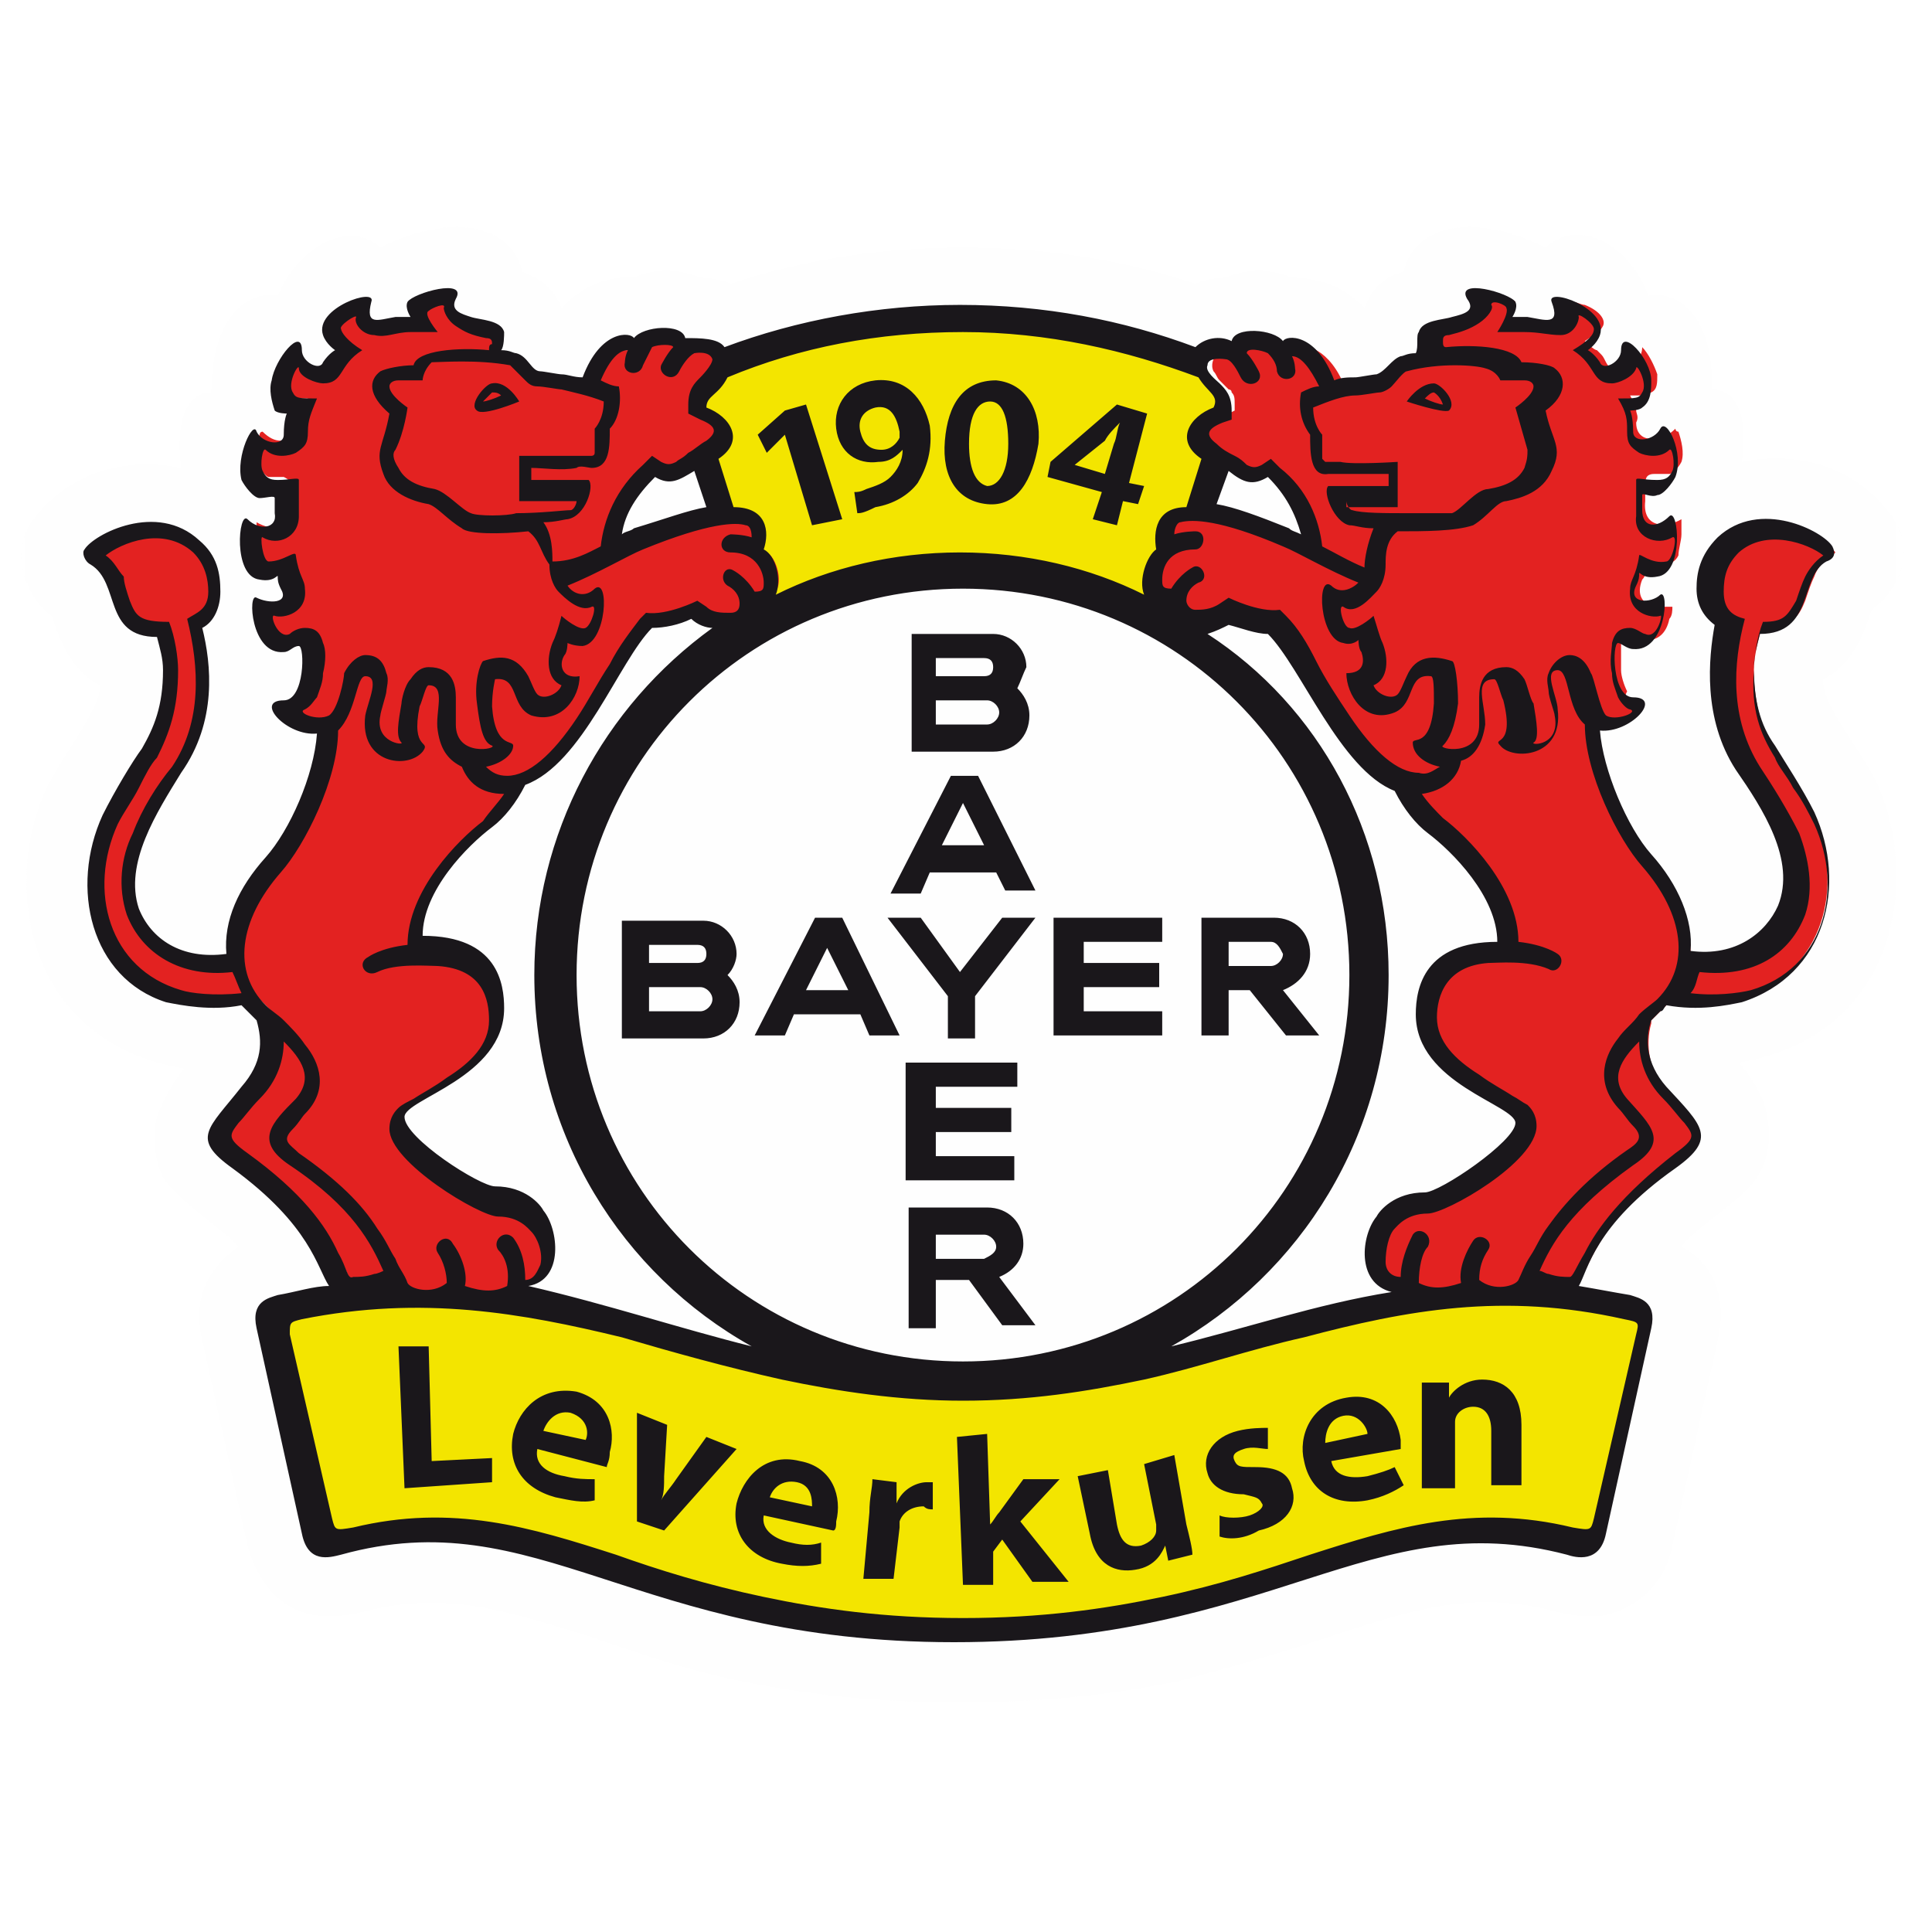
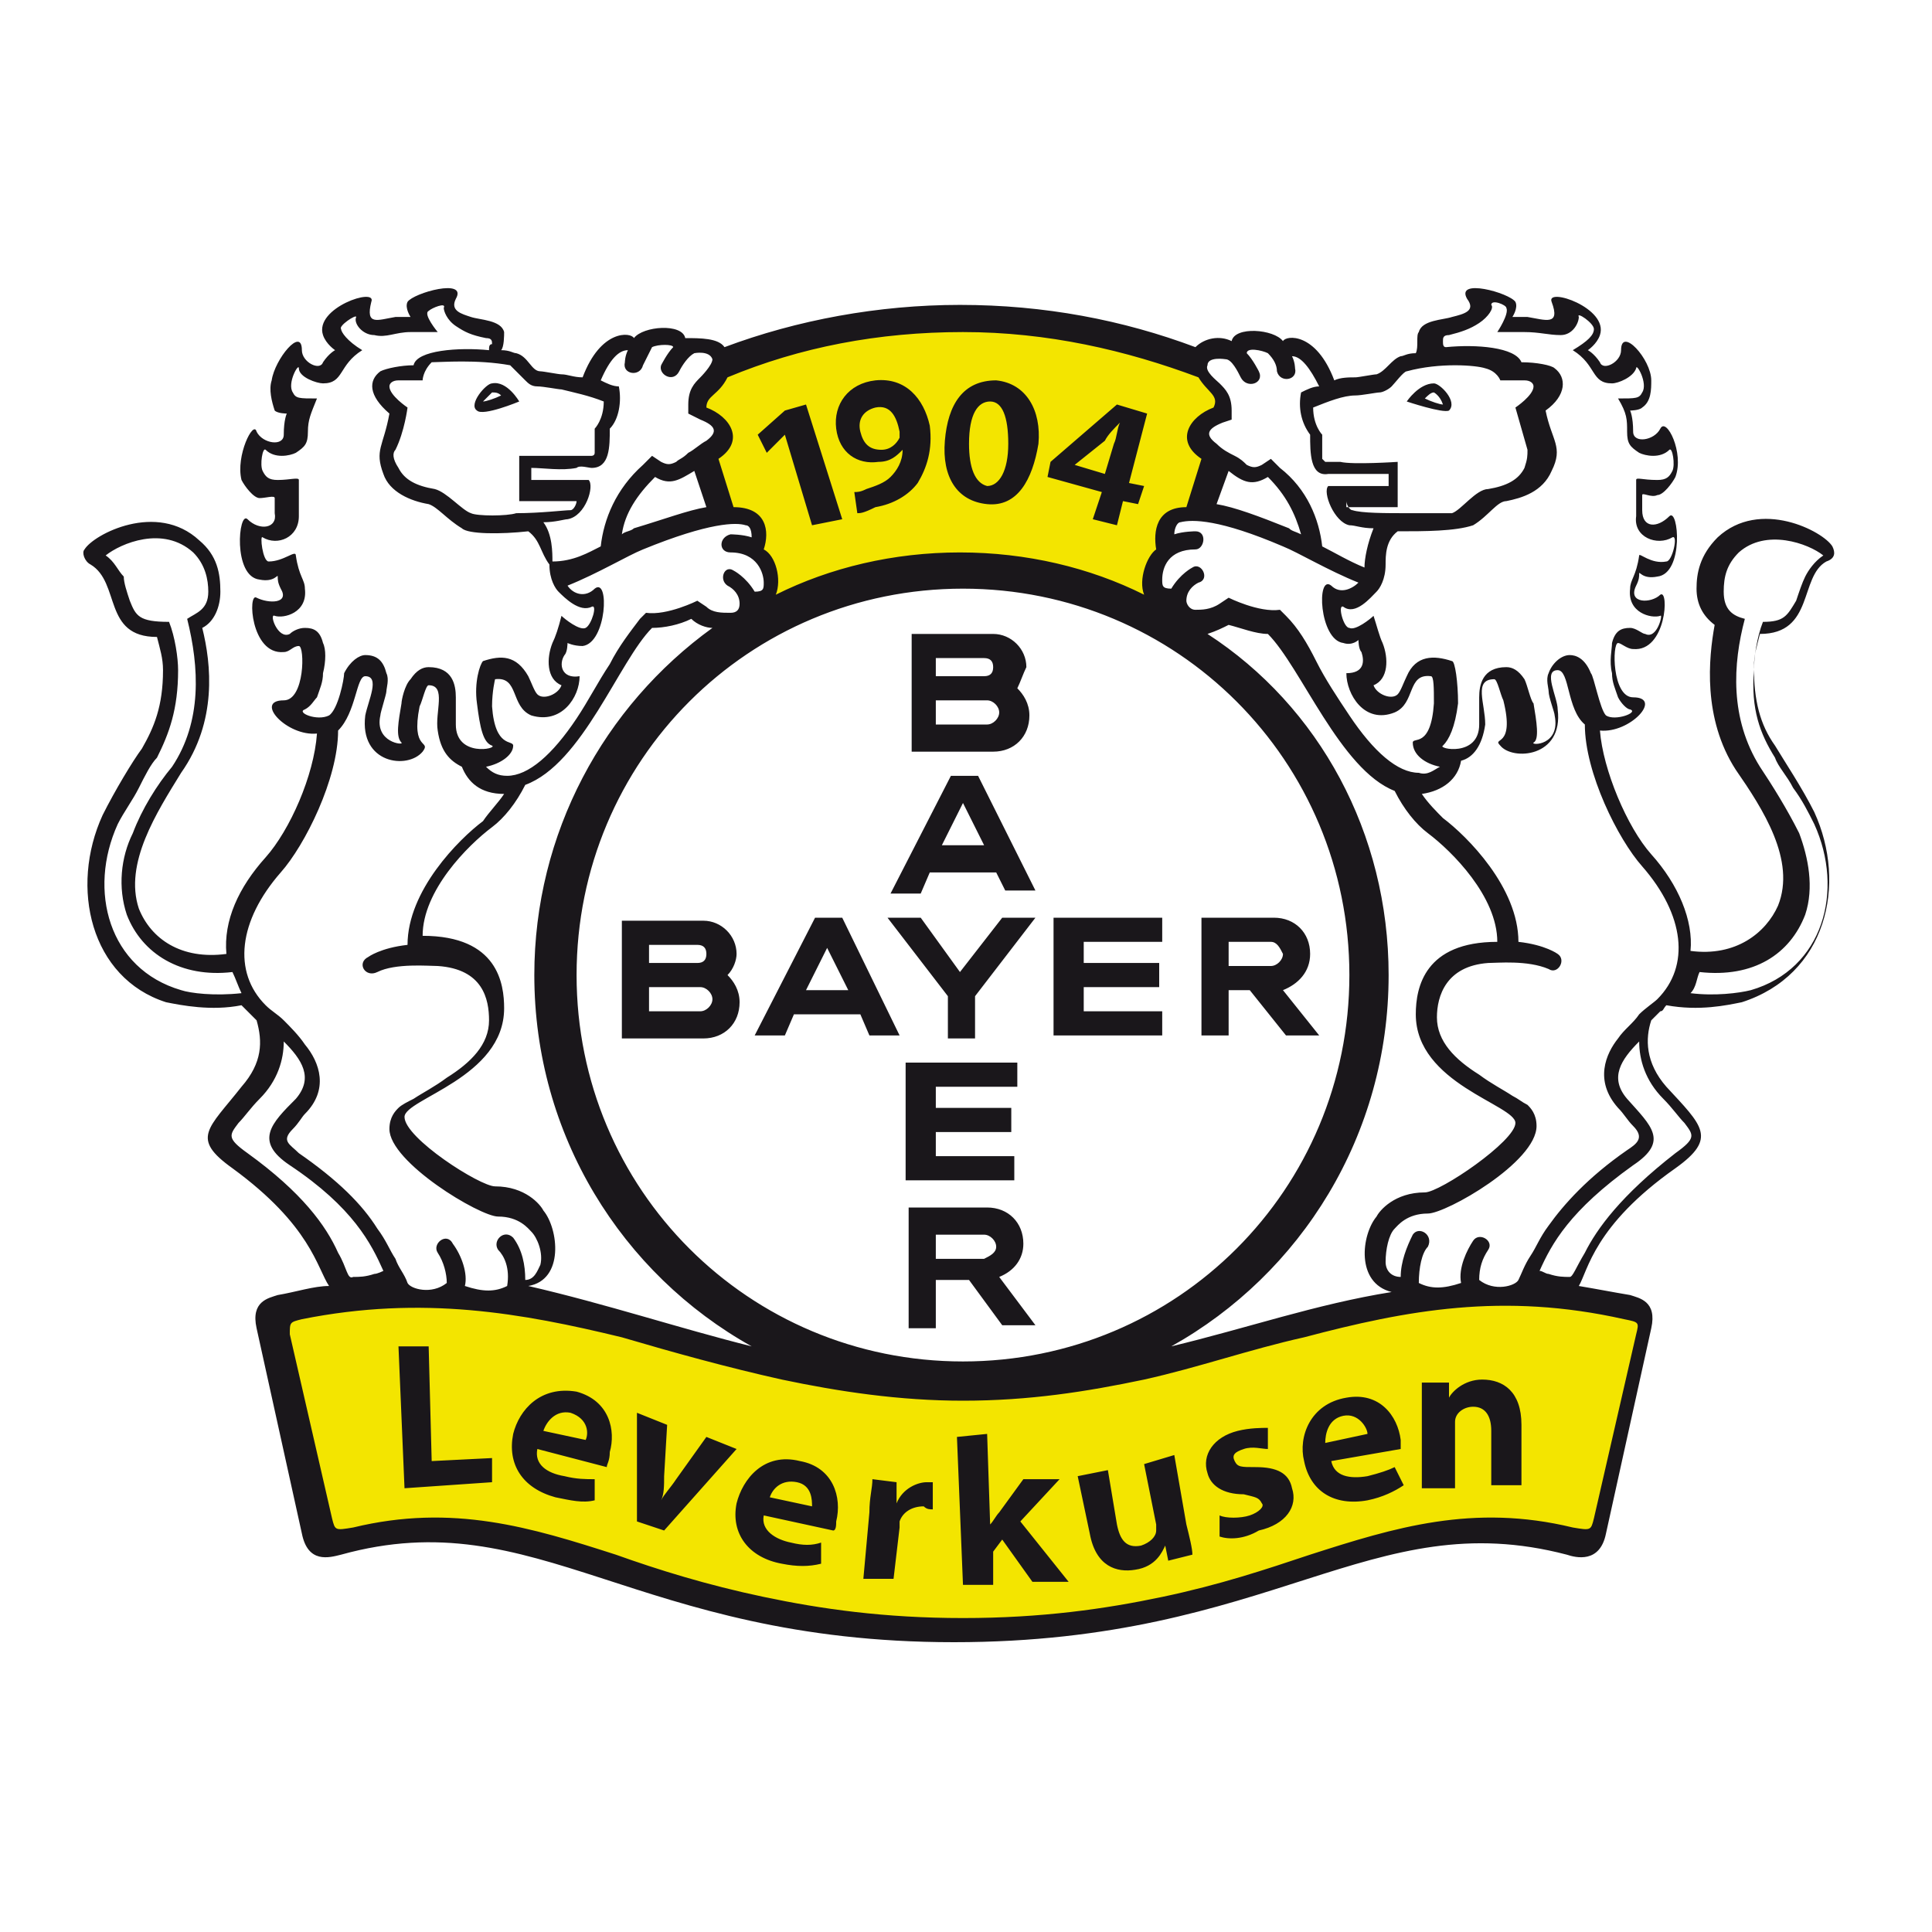
<svg xmlns="http://www.w3.org/2000/svg" version="1.1" id="Layer_1" x="0px" y="0px" viewBox="0 0 64 64" style="enable-background:new 0 0 64 64;" xml:space="preserve">
  <style type="text/css">
	.st0{filter:url(#Adobe_OpacityMaskFilter);}
	.st1{fill-rule:evenodd;clip-rule:evenodd;fill:#FFFFFF;}
	.st2{mask:url(#mask-2_2_);fill-rule:evenodd;clip-rule:evenodd;fill:#FEFEFE;}
	.st3{fill-rule:evenodd;clip-rule:evenodd;fill:#F3E500;}
	.st4{fill-rule:evenodd;clip-rule:evenodd;fill:#E32221;}
	.st5{fill-rule:evenodd;clip-rule:evenodd;fill:#1A171B;}
</style>
  <g id="Page-1_1_">
    <g id="Bayer04-Emblem_2400x1889">
      <g id="Page-1">
        <g id="Group-3">
          <g id="Clip-2">
				</g>
          <defs>
            <filter id="Adobe_OpacityMaskFilter" filterUnits="userSpaceOnUse" x="0.8" y="7.5" width="62.2" height="49">
              <feColorMatrix type="matrix" values="1 0 0 0 0  0 1 0 0 0  0 0 1 0 0  0 0 0 1 0" />
            </filter>
          </defs>
          <mask maskUnits="userSpaceOnUse" x="0.8" y="7.5" width="62.2" height="49" id="mask-2_2_">
            <g class="st0">
-               <path id="path-1_2_" class="st1" d="M0.8,7.5H63v49H0.8" />
+               <path id="path-1_2_" class="st1" d="M0.8,7.5H63H0.8" />
            </g>
          </mask>
          <path id="Fill-1" class="st2" d="M18.6,10.2c0.3-0.3,1.1-1.1,2.4-1c0.8-0.4,1.8-0.2,2.2,0c0,0,0.6,0,1,0.2      c2.4-0.8,5-1.2,7.7-1.2c2.7,0,5.3,0.4,7.7,1.2c0.4-0.2,1-0.2,1-0.2c0.4-0.2,1.3-0.4,2.2,0c1.4,0,2.1,0.7,2.4,1      c0.2-0.5,0.5-1,1.3-1.2c0.3-1.4,2.1-2.1,4.7-0.8c1.2-1.1,2.9,0.1,3.4,1.6c0.9-0.2,2.2,0.6,2.1,3.1c0.9,0,1.2,1,1,2.4      c0.5-0.1,3.1-0.6,4.9,1.7c0.9,1.1,0.4,2.5-0.6,3.2c-0.1,0.2-0.4,1.7-1.6,2.3c-0.1,0.8,1.3,2.4,1.8,3.5c1.4,3.1,0.7,8.3-4.6,9.2      c0.2,0.2,0.8,1,0.9,1.6c0.2,0.8,0.1,1.6-0.3,2.2c-0.4,0.7-2.1,1.7-2.5,2.3c0.8,0.4,1.6,1.4,1.2,3.1l-1.5,6.8      c-0.2,1.1-1,2-2.2,2.3c-0.6,0.1-1.2,0-1.6-0.1c-2.6-0.7-4.5-0.2-7.5,0.8c-1.5,0.5-3.2,1-5.1,1.5c-2,0.4-4.3,0.7-7.2,0.7      s-5.2-0.3-7.2-0.7c-2-0.4-3.6-1-5.1-1.5c-2.9-0.9-4.8-1.5-7.5-0.8c-0.4,0.1-1,0.2-1.6,0.1c-1.2-0.2-1.9-1.2-2.2-2.3l-1.5-6.8      c-0.4-1.7,0.5-2.6,1.2-3.1c-0.4-0.5-2-1.5-2.5-2.3C5.2,38.6,5,37.8,5.2,37c0.2-0.6,0.7-1.4,0.9-1.6c-5.3-0.9-6-6.1-4.6-9.2      c0.5-1.1,1.9-2.8,1.8-3.5c-1.2-0.6-1.5-2.2-1.6-2.3c-0.9-0.7-1.4-2.1-0.6-3.2c1.8-2.3,4.4-1.8,4.9-1.7C5.8,13.9,6.2,13,7,13      C7,10.4,8.3,9.6,9.2,9.8c0.6-1.5,2.3-2.6,3.4-1.6C15.2,6.9,17,7.6,17.3,9C18.1,9.3,18.4,9.7,18.6,10.2" />
        </g>
        <path id="Fill-4" class="st3" d="M25.2,18.3L25,18.2l0-0.2c0.1-0.5,0-1-0.8-1l-0.2,0l-0.6-2l0.2-0.1c0.6-0.4,0.4-0.9-0.3-1.2     l-0.2-0.1v-0.2c0-0.3,0.2-0.5,0.3-0.6c0,0,0.1-0.1,0.1-0.1c0,0,0.1-0.1,0.1-0.1c0.1-0.1,0.1-0.2,0.2-0.3l0.1-0.1l0.1,0     c2.4-1,5.1-1.5,7.9-1.5s5.5,0.5,7.9,1.5l0.1,0l0.1,0.1c0.1,0.1,0.1,0.2,0.2,0.3c0,0,0.1,0.1,0.1,0.1c0,0,0.1,0.1,0.1,0.1     c0.1,0.1,0.3,0.3,0.3,0.6v0.2l-0.2,0.1c-0.8,0.3-0.9,0.8-0.3,1.2l0.2,0.1l-0.6,2l-0.2,0c-0.8,0-0.9,0.5-0.8,1l0,0.2l-0.2,0.1     c-0.2,0.1-0.5,0.7-0.3,1.2l0.2,0.6l-0.6-0.3c-1.8-0.9-3.8-1.4-6-1.4s-4.2,0.5-6,1.4l-0.6,0.3l0.2-0.6     C25.6,19.1,25.4,18.5,25.2,18.3 M25.2,53.2c-1.9-0.4-3.4-0.9-4.9-1.4c-2.8-0.9-5.3-1.7-8.6-0.9c-0.7,0.2-0.9,0.2-1-0.5l-1.4-6.1     c-0.1-0.6,0-0.7,0.6-0.8c4-0.9,7.4-0.3,10.7,0.6c1.8,0.4,3.5,1,5.3,1.4c1.9,0.4,3.8,0.7,5.9,0.7c2.1,0,4.1-0.3,5.9-0.7     c1.8-0.4,3.6-0.9,5.3-1.4c3.3-0.9,6.7-1.4,10.7-0.6c0.5,0.1,0.7,0.2,0.6,0.8L53,50.4c-0.1,0.7-0.4,0.7-1,0.5     c-3.3-0.8-5.7,0-8.6,0.9c-1.4,0.5-3,1-4.9,1.4c-1.9,0.4-4,0.7-6.6,0.7C29.3,53.9,27.1,53.6,25.2,53.2" />
-         <path id="Fill-6" class="st4" d="M14.8,9.8c-0.1,0.3,0,0.5,0.2,0.7c0.1,0.1,0.2,0.1,0.3,0.2c0.1,0,0.2,0.1,0.3,0.1     c0.2,0.1,0.4,0.1,0.6,0.2c0.2,0.1,0.3,0.1,0.3,0.2c0,0,0,0,0,0c0,0,0,0.1,0,0.1c0,0.1,0,0.2-0.1,0.3l-0.1,0.3l0.3,0     c0.3,0,0.4,0.1,0.4,0.1c0.1,0,0.1,0.1,0.2,0.1c0,0,0.1,0.1,0.1,0.1c0,0,0.1,0.1,0.1,0.1c0.1,0.1,0.1,0.1,0.2,0.2     c0.1,0.1,0.2,0.1,0.3,0.2c0.1,0,0.6,0.1,0.7,0.1c0.2,0,0.4,0.1,0.6,0.1l0.2,0.1l0.1-0.2c0.3-0.7,0.7-1,0.9-1.1     c0.1-0.1,0.2-0.1,0.3-0.1c0,0,0.1,0,0.1,0c0,0,0,0,0,0l0.5,0c0-0.1,0.3-0.2,0.7-0.2c0.2,0,0.3,0,0.4,0.1c0,0,0.1,0,0.1,0     c1-0.1,1.5,0.5,1.3,0.9c-0.1,0.1-0.1,0.2-0.2,0.3c0,0-0.1,0.1-0.1,0.1c0,0-0.1,0.1-0.1,0.1c0,0-0.1,0.1-0.1,0.1     c0,0-0.1,0.1-0.1,0.1c-0.1,0.1-0.1,0.2-0.1,0.4v0.2l0.2,0.1c0.8,0.3,0.9,0.8,0.3,1.2c-0.2,0.1-0.4,0.3-0.6,0.4     c-0.2,0.1-0.3,0.2-0.4,0.3c-0.2,0.1-0.4,0.1-0.7,0l-0.2-0.1l-0.1,0.1c-0.7,0.6-1,1.3-1.2,2.1l-0.1,0.6l0.5-0.3     c0.1-0.1,0.2-0.1,0.4-0.2c4.3-1.9,4.1-0.4,4,0.1l0,0.2l0.2,0.1c0.2,0.1,0.4,0.5,0.4,0.9c0,0.4-0.2,0.6-0.6,0.6h-0.3l0,0.3     c0,0.4-0.8,0.7-1.5,0.2L23,20.3l-0.1,0.1c-0.4,0.2-0.9,0.3-1.2,0.3l-0.1,0l-0.1,0.1c-0.3,0.3-0.6,0.8-0.9,1.3     c-0.3,0.5-0.6,1.1-1,1.6c-0.7,1.1-1.4,2-2.3,2.3l-0.1,0L17.2,26c-0.3,0.6-0.7,1-1,1.3c-0.8,0.6-2.4,2.2-2.4,3.8v0.3H14     c2.2,0,2.4,1.4,2.4,2.2c0,1-0.7,1.7-1.5,2.2c-0.4,0.3-0.8,0.5-1.1,0.7c-0.2,0.1-0.3,0.2-0.4,0.3c-0.1,0.1-0.2,0.2-0.2,0.4     c0,0.9,2.7,2.6,3.3,2.6c0.8,0,1.2,0.5,1.4,0.7c0.6,0.7,0.5,2.1-0.6,2.1h-0.1L17,42.7c0,0,0,0-0.1,0.1c-0.1,0-0.2,0.1-0.3,0.2     C16.3,43,15.7,43,15,42.7l-0.1-0.1l-0.1,0.1c-0.4,0.2-1.3,0.2-1.5-0.2l-0.1-0.2l-0.2,0.1c-0.4,0.2-0.9,0.2-1.2,0.2     c-0.1,0-0.1,0-0.2-0.2c-0.1-0.2-0.2-0.5-0.4-0.8c-0.4-0.8-1.1-1.9-2.9-3.2c-0.7-0.5-0.7-0.7-0.7-0.9c0-0.1,0.1-0.3,0.3-0.5     c0.2-0.2,0.4-0.5,0.7-0.8c0.7-0.8,0.8-1.7,0.6-2.4l0-0.1l-0.1-0.1c-0.1-0.1-0.2-0.2-0.3-0.3c-0.1-0.1-0.1-0.1-0.2-0.2l-0.1-0.1     l-0.2,0c-1,0.2-1.9,0-2.3-0.1c-2.6-0.8-3.3-3.6-2.2-5.9c0.2-0.4,0.4-0.8,0.7-1.2c0.2-0.4,0.5-0.7,0.6-1c0.4-0.7,0.7-1.5,0.7-2.7     c0-0.4-0.1-0.8-0.2-1.2l-0.1-0.2H5.2c-0.7,0-1-0.3-1.1-0.8c-0.1-0.3-0.2-0.6-0.3-0.8c-0.1-0.3-0.3-0.5-0.6-0.7     c-0.1,0-0.1-0.1-0.1-0.1c0,0,0,0,0,0c0.3-0.4,1.2-0.8,1.6-0.8c0.8,0,1.3,0.1,1.8,0.6c0.5,0.5,0.6,1,0.6,1.4c0,0.4-0.2,0.8-0.5,1     l-0.2,0.1l0,0.2c0.2,1.2,0.4,3-0.6,4.6c-0.8,1.2-2,3-1.4,4.7c0.4,1.1,1.5,1.9,3.2,1.7l0.3,0l0-0.3c0-1,0.4-2,1.3-3     c0.8-1,1.7-2.8,1.8-4.2l0-0.3l-0.3,0c-0.4,0-0.8-0.2-1.1-0.5c0,0,0-0.1-0.1-0.1c0,0,0,0,0.1,0c0.3,0,0.5-0.2,0.7-0.4     c0.1-0.2,0.2-0.5,0.2-0.7c0-0.3,0-0.5,0-0.7c0-0.1,0-0.2,0-0.3c-0.1-0.2-0.2-0.3-0.3-0.3c-0.1,0-0.2,0-0.3,0.1     c-0.1,0-0.1,0.1-0.2,0.1c0,0-0.1,0-0.1,0.1c0,0,0,0,0,0c-0.3,0-0.6-0.3-0.7-0.7c0-0.2-0.1-0.3-0.1-0.4c0.2,0.1,0.4,0.1,0.6,0     c0.4-0.1,0.6-0.4,0.4-0.9c0-0.1-0.1-0.1-0.1-0.2c0,0,0-0.1,0-0.1c0-0.2-0.1-0.4-0.5-0.2c0,0-0.1,0.1-0.3,0     c-0.1,0-0.2-0.1-0.3-0.3c-0.1-0.2-0.1-0.4-0.1-0.7c0-0.2,0-0.3,0-0.5c0.5,0.3,1.2,0.3,1.2-0.6c0-0.1,0-0.2,0-0.3     c0-0.1,0-0.1,0-0.2c0-0.2-0.1-0.3-0.3-0.4c0,0-0.1,0-0.2,0c0,0-0.1,0-0.2,0c0,0-0.1,0-0.1,0c-0.1,0-0.3-0.3-0.4-0.4     c-0.1-0.3,0-0.7,0.1-1c0,0,0-0.1,0.1-0.1c0.2,0.2,0.4,0.3,0.6,0.3c0.2,0,0.7,0,0.7-0.5c0-0.2,0-0.3,0-0.4c0-0.1,0.2-0.5,0.2-0.5     l-0.4,0c0,0-0.3,0-0.3-0.1c-0.1-0.1-0.2-0.4-0.2-0.6c0-0.3,0.2-0.7,0.5-0.9c0.1,0.3,0.3,0.5,0.4,0.6c0.2,0.1,0.6,0.2,0.8-0.1     c0.1-0.1,0.1-0.2,0.2-0.3c0,0,0,0,0.1-0.1c0-0.5-0.2-0.7-0.3-0.8c-0.1-0.2,0.1-0.5,0.6-0.7c0.2-0.1,0.3-0.1,0.4-0.1     c0,0.1,0,0.2,0,0.3c0,0.2,0.2,0.3,0.4,0.4c0.1,0,0.3,0,0.4,0c0.1,0,0.3-0.1,0.4-0.1c0.1,0,0.2,0,0.3,0c0.1,0,0.7,0.1,0.7,0.1     s-0.3-0.5-0.3-0.6c0,0,0-0.1,0-0.1c0,0,0,0,0,0c0.1,0,0.1-0.1,0.2-0.1c0.2-0.1,0.4-0.1,0.6-0.2C14.7,9.8,14.8,9.8,14.8,9.8      M54.3,23.5C54.3,23.5,54.3,23.6,54.3,23.5c-0.3,0.3-0.7,0.5-1.1,0.5l-0.3,0l0,0.3c0.1,1.4,1,3.3,1.8,4.2c0.9,1,1.3,2.1,1.3,3     l0,0.3l0.3,0c1.6,0.2,2.7-0.6,3.2-1.7c0.6-1.7-0.6-3.5-1.4-4.7c-1.1-1.6-0.9-3.5-0.6-4.6l0-0.2l-0.2-0.1c-0.3-0.2-0.5-0.6-0.5-1     c0-0.5,0.1-1,0.6-1.4c0.5-0.5,1-0.6,1.8-0.6c0.4,0,1.3,0.4,1.6,0.8c0,0,0,0,0,0c0,0,0,0-0.1,0.1c-0.3,0.2-0.5,0.4-0.6,0.7     c-0.1,0.2-0.2,0.5-0.3,0.8c-0.2,0.5-0.4,0.8-1.1,0.8h-0.2L58.3,21c-0.1,0.4-0.2,0.8-0.2,1.2c0,1.2,0.3,2,0.7,2.7     c0.2,0.2,0.4,0.6,0.6,1c0.2,0.4,0.5,0.8,0.7,1.2c1,2.3,0.3,5-2.2,5.9c-0.4,0.1-1.3,0.3-2.3,0.1l-0.2,0l-0.1,0.1     c-0.1,0.1-0.1,0.1-0.2,0.2c-0.1,0.1-0.2,0.2-0.3,0.3l-0.1,0.1l0,0.1c-0.2,0.7-0.1,1.6,0.6,2.4c0.3,0.3,0.5,0.6,0.7,0.8     c0.2,0.2,0.3,0.4,0.3,0.5c0,0.2,0,0.4-0.7,0.9c-1.8,1.3-2.5,2.4-2.9,3.2c-0.2,0.4-0.3,0.6-0.4,0.8c-0.1,0.1-0.1,0.2-0.2,0.2     c-0.4,0-0.9-0.1-1.2-0.2l-0.2-0.1l-0.1,0.2c-0.2,0.4-1.1,0.5-1.5,0.2l-0.1-0.1l-0.1,0.1C48,43,47.5,43,47.2,42.9     c-0.2,0-0.3-0.1-0.3-0.2c0,0-0.1,0-0.1-0.1c-1.3-0.1-1.4-1.5-0.9-2.2c0.1-0.2,0.5-0.7,1.4-0.7c0.6,0,3.3-1.7,3.3-2.6     c0-0.2-0.1-0.4-0.2-0.4c-0.1-0.1-0.3-0.2-0.4-0.3c-0.3-0.2-0.7-0.4-1.1-0.7c-0.8-0.5-1.5-1.2-1.5-2.2c0-0.8,0.2-2.2,2.4-2.2H50     v-0.3c0-1.6-1.6-3.2-2.4-3.8c-0.4-0.3-0.7-0.7-1-1.3l-0.1-0.1l-0.1,0c-0.8-0.3-1.6-1.2-2.3-2.3c-0.3-0.5-0.7-1.1-1-1.6     c-0.3-0.5-0.6-0.9-0.9-1.3l-0.1-0.1l-0.1,0c-0.4,0-0.8-0.1-1.2-0.3l-0.1-0.1l-0.1,0.1c-0.7,0.5-1.5,0.2-1.5-0.2l0-0.3h-0.3     c-0.4,0-0.6-0.2-0.6-0.6c0-0.4,0.2-0.8,0.4-0.9l0.2-0.1l0-0.2c-0.1-0.5-0.3-2,4-0.1c0.1,0.1,0.2,0.1,0.4,0.2l0.5,0.3l-0.1-0.6     c-0.2-0.7-0.5-1.4-1.2-2.1l-0.1-0.1l-0.2,0.1c-0.3,0.1-0.5,0.1-0.7,0c-0.1-0.1-0.3-0.2-0.4-0.3c-0.2-0.1-0.4-0.3-0.6-0.4     c-0.6-0.4-0.5-0.9,0.3-1.2l0.2-0.1v-0.2c0-0.2,0-0.3-0.1-0.4c0-0.1-0.1-0.1-0.1-0.1c0,0-0.1-0.1-0.1-0.1c0,0-0.1-0.1-0.1-0.1     c0,0-0.1-0.1-0.1-0.1c-0.1-0.1-0.1-0.2-0.2-0.3c-0.2-0.4,0.3-1,0.9-0.7l0.4-0.2c0,0,0,0,0.1,0c0.1,0,0.2-0.1,0.4-0.1     c0.4,0,0.6,0.1,0.7,0.2l0.5,0c0,0,0,0,0,0c0,0,0,0,0.1,0c0.1,0,0.2,0,0.3,0.1c0.2,0.1,0.6,0.4,0.9,1.1l0.1,0.2l0.2-0.1     c0.2-0.1,0.4-0.1,0.6-0.1c0.1,0,0.6-0.1,0.7-0.1c0.1,0,0.3-0.1,0.3-0.2c0.1-0.1,0.2-0.1,0.2-0.2c0,0,0.1-0.1,0.1-0.1     c0,0,0.1-0.1,0.1-0.1c0.1,0,0.1-0.1,0.2-0.1c0,0,0.2,0,0.4-0.1l0.3,0l-0.1-0.3c0-0.1-0.1-0.2-0.1-0.3c0,0,0-0.1,0-0.1     c0,0,0,0,0,0c0,0,0.1-0.1,0.3-0.2c0.2-0.1,0.5-0.1,0.6-0.2c0.1,0,0.2-0.1,0.3-0.1c0.1,0,0.2-0.1,0.3-0.2c0.2-0.2,0.3-0.4,0.2-0.7     c0.1,0,0.1,0,0.2,0c0.2,0,0.4,0.1,0.6,0.2c0.1,0,0.2,0.1,0.2,0.1c0,0,0,0,0,0c0,0,0,0.1,0,0.1c0,0.1-0.3,0.6-0.3,0.6     s0.6-0.1,0.7-0.1c0.1,0,0.2,0,0.3,0c0.2,0,0.3,0.1,0.4,0.1c0.1,0,0.3,0,0.4,0c0.2,0,0.3-0.2,0.4-0.4c0-0.1,0-0.2,0-0.3     c0.1,0,0.3,0.1,0.4,0.1c0.5,0.2,0.7,0.5,0.6,0.7c-0.1,0.2-0.3,0.3-0.3,0.3l-0.3,0.2c0,0,0.3,0.3,0.4,0.3c0,0,0,0,0.1,0.1     c0.1,0.1,0.1,0.1,0.2,0.3c0.2,0.4,0.6,0.2,0.8,0.1c0.2-0.1,0.4-0.3,0.4-0.6c0.2,0.2,0.4,0.6,0.5,0.9c0,0.3,0,0.5-0.2,0.6     c0,0-0.3,0.1-0.3,0.1l-0.4,0c0,0,0.2,0.4,0.2,0.5c0,0.1,0.1,0.2,0,0.4c0,0.5,0.4,0.6,0.7,0.5c0.2,0,0.4-0.1,0.6-0.3     c0,0,0,0.1,0.1,0.1c0.1,0.3,0.2,0.7,0.1,1c-0.1,0.2-0.3,0.4-0.4,0.4c0,0-0.1,0-0.1,0c-0.1,0-0.1,0-0.2,0c-0.1,0-0.1,0-0.2,0     c-0.3,0-0.3,0.2-0.3,0.4c0,0.1,0,0.1,0,0.2c0,0.1,0,0.1,0,0.3c-0.1,0.9,0.7,0.9,1.2,0.6c0,0.1,0,0.3,0,0.5c0,0.2-0.1,0.5-0.1,0.7     c-0.1,0.2-0.2,0.2-0.3,0.3c-0.2,0-0.3,0-0.3,0c-0.4-0.2-0.5-0.1-0.5,0.2c0,0,0,0.1,0,0.1c0,0,0,0.1-0.1,0.2     c-0.2,0.5,0,0.8,0.4,0.9c0.2,0,0.4,0,0.6,0c0,0.1,0,0.3-0.1,0.4c-0.1,0.5-0.4,0.7-0.7,0.7c0,0,0,0,0,0c0,0-0.1,0-0.1-0.1     c-0.1,0-0.1-0.1-0.2-0.1c-0.1,0-0.2-0.1-0.3-0.1c-0.1,0-0.3,0.1-0.3,0.3c0,0.1,0,0.2,0,0.3c0,0.2,0,0.4,0,0.7     c0,0.2,0.1,0.5,0.2,0.7C53.7,23.3,53.9,23.5,54.3,23.5C54.3,23.5,54.3,23.5,54.3,23.5" />
        <path id="Fill-8" class="st5" d="M30.1,44V40h2.6c0.7,0,1.2,0.5,1.2,1.2c0,0.5-0.3,0.9-0.8,1.1l1.2,1.6h-1.1l-1.1-1.5H31V44H30.1     z M33,41.3c0-0.2-0.2-0.4-0.4-0.4H31v0.8h1.6C32.8,41.6,33,41.5,33,41.3L33,41.3z M33.7,35.2V36H31v0.7l2.5,0v0.8H31v0.8h2.6v0.8     h-3.6v-3.9H33.7z M24.1,32.3c0.2,0.2,0.4,0.5,0.4,0.9c0,0.7-0.5,1.2-1.2,1.2h-2.7v-3.9l2.7,0c0.6,0,1.1,0.5,1.1,1.1     C24.4,31.8,24.3,32.1,24.1,32.3L24.1,32.3z M21.5,33.5h1.7c0.2,0,0.4-0.2,0.4-0.4c0-0.2-0.2-0.4-0.4-0.4h-1.7V33.5z M21.5,31.9     h1.6c0.2,0,0.3-0.1,0.3-0.3c0-0.2-0.1-0.3-0.3-0.3l-1.6,0V31.9z M27.4,31.4l-0.7,1.4h1.4L27.4,31.4z M29.8,34.3h-1l-0.3-0.7h-2.2     L26,34.3h-1l2-3.9h0.9L29.8,34.3z M42.1,31.2h-1.4V32h1.4c0.2,0,0.4-0.2,0.4-0.4C42.4,31.4,42.3,31.2,42.1,31.2L42.1,31.2z      M41.4,32.8h-0.7v1.5h-0.9v-3.9h2.4c0.7,0,1.2,0.5,1.2,1.2c0,0.6-0.4,1-0.9,1.2l1.2,1.5h-1.1L41.4,32.8z M38.5,30.4v0.8h-2.6v0.7     l2.5,0v0.8h-2.5v0.8h2.6v0.8h-3.6v-3.9H38.5z M33.2,30.4h1.1l-2,2.6v1.4h-0.9v-1.4l-2-2.6h1.1l1.3,1.8L33.2,30.4z M31.9,26.6     L31.2,28h1.4L31.9,26.6z M34.3,29.5h-1L33,28.9h-2.2l-0.3,0.7h-1l2-3.9h0.9L34.3,29.5z M33.7,22.8c0.2,0.2,0.4,0.5,0.4,0.9     c0,0.7-0.5,1.2-1.2,1.2h-2.7v-3.9l2.7,0c0.6,0,1.1,0.5,1.1,1.1C33.9,22.3,33.8,22.6,33.7,22.8L33.7,22.8z M31,24h1.7     c0.2,0,0.4-0.2,0.4-0.4c0-0.2-0.2-0.4-0.4-0.4H31V24z M31,22.4h1.6c0.2,0,0.3-0.1,0.3-0.3c0-0.2-0.1-0.3-0.3-0.3l-1.6,0V22.4z      M43.9,47.8l1.4-0.3c0-0.2-0.3-0.7-0.8-0.6C44,47,43.9,47.5,43.9,47.8L43.9,47.8z M46.4,48l-2.3,0.4c0.1,0.5,0.6,0.6,1.2,0.5     c0.4-0.1,0.7-0.2,0.9-0.3l0.3,0.6c-0.3,0.2-0.7,0.4-1.2,0.5c-1.1,0.2-1.9-0.3-2.1-1.3c-0.2-0.8,0.2-1.9,1.4-2.1     c1.1-0.2,1.7,0.6,1.8,1.4C46.4,47.8,46.4,47.9,46.4,48L46.4,48z M40.4,50.9l0-0.7c0.2,0.1,0.7,0.1,1,0c0.3-0.1,0.5-0.3,0.4-0.4     c-0.1-0.2-0.2-0.2-0.6-0.3c-0.7,0-1.1-0.3-1.2-0.7c-0.2-0.6,0.2-1.2,1-1.4c0.4-0.1,0.8-0.1,1-0.1l0,0.7c-0.2,0-0.5-0.1-0.8,0     c-0.3,0.1-0.4,0.2-0.3,0.4c0.1,0.2,0.2,0.2,0.7,0.2c0.7,0,1.1,0.2,1.2,0.7c0.2,0.6-0.2,1.2-1.1,1.4C41.2,51,40.7,51,40.4,50.9     L40.4,50.9z M38.9,48.2l0.4,2.3c0.1,0.4,0.2,0.8,0.2,1l-0.8,0.2l-0.1-0.5l0,0c-0.1,0.2-0.3,0.7-1,0.8c-0.6,0.1-1.3-0.1-1.5-1.2     l-0.4-1.9l1-0.2l0.3,1.8c0.1,0.5,0.3,0.8,0.8,0.7c0.3-0.1,0.5-0.3,0.5-0.5c0-0.1,0-0.2,0-0.2l-0.4-2L38.9,48.2z M32.7,47.5l0.1,3     l0,0c0.1-0.1,0.2-0.3,0.3-0.4l0.8-1.1l1.2,0l-1.3,1.4l1.6,2l-1.2,0l-1-1.4l-0.3,0.4l0,1.1l-1,0l-0.2-4.9L32.7,47.5z M28.6,52.3     l0.2-2.2c0-0.5,0.1-0.8,0.1-1.1l0.8,0.1l0,0.7l0,0c0.2-0.5,0.7-0.7,1-0.7c0.1,0,0.1,0,0.2,0L30.9,50c-0.1,0-0.2,0-0.3-0.1     c-0.4,0-0.7,0.2-0.8,0.5c0,0.1,0,0.1,0,0.2l-0.2,1.7L28.6,52.3z M25.5,49.6l1.4,0.3c0-0.2,0-0.7-0.5-0.8     C25.9,49,25.6,49.3,25.5,49.6L25.5,49.6z M27.6,50.7l-2.3-0.5c-0.1,0.5,0.4,0.8,0.9,0.9c0.4,0.1,0.7,0.1,1,0l0,0.7     c-0.4,0.1-0.8,0.1-1.3,0c-1.1-0.2-1.7-1-1.5-2c0.2-0.8,0.9-1.7,2.1-1.4c1.1,0.2,1.4,1.2,1.2,2C27.7,50.5,27.7,50.7,27.6,50.7     L27.6,50.7z M21.1,46.8l1,0.4l-0.1,1.7c0,0.3,0,0.6-0.1,0.8l0,0c0.1-0.2,0.3-0.4,0.5-0.7l1-1.4l1,0.4l-2.4,2.7l-0.9-0.3     L21.1,46.8z M18,47.4l1.4,0.3c0.1-0.2,0.1-0.7-0.5-0.9C18.4,46.7,18.1,47.1,18,47.4L18,47.4z M20.1,48.6L17.8,48     c-0.1,0.5,0.3,0.8,0.9,0.9c0.4,0.1,0.7,0.1,1,0.1l0,0.7c-0.4,0.1-0.8,0-1.3-0.1c-1.1-0.3-1.6-1.1-1.4-2.1     c0.2-0.8,0.9-1.6,2.1-1.4c1.1,0.3,1.3,1.3,1.1,2C20.2,48.4,20.1,48.5,20.1,48.6L20.1,48.6z M13.4,49.3l-0.2-4.7l1,0l0.1,3.8     l2-0.1l0,0.8L13.4,49.3z M47.1,49.2v-2.3c0-0.4,0-0.8,0-1.1H48l0,0.5h0c0.1-0.2,0.5-0.6,1.1-0.6c0.7,0,1.3,0.4,1.3,1.5v2h-1v-1.8     c0-0.5-0.2-0.8-0.6-0.8c-0.3,0-0.6,0.2-0.6,0.5c0,0.1,0,0.2,0,0.3v1.9H47.1z M47.5,13c-0.1,0-0.2,0.1-0.3,0.2     c0.2,0.1,0.5,0.2,0.6,0.2C47.7,13.1,47.5,13,47.5,13L47.5,13z M46.6,13.3c0,0,0.4-0.6,0.9-0.6c0.2,0,0.8,0.6,0.5,0.9     C47.8,13.7,46.6,13.3,46.6,13.3L46.6,13.3z M17.2,13.3c0,0-1.2,0.5-1.4,0.3c-0.3-0.2,0.3-0.9,0.5-0.9     C16.8,12.6,17.2,13.3,17.2,13.3L17.2,13.3z M16.3,13c0,0-0.2,0.2-0.3,0.3c0.1,0,0.4-0.1,0.6-0.2C16.5,13,16.4,13,16.3,13L16.3,13     z M26.9,17.4L26,14.4l0,0l-0.6,0.6l-0.3-0.6l0.9-0.8l0.7-0.2l1.2,3.8L26.9,17.4z M28.4,17l-0.1-0.7c0.1,0,0.2,0,0.4-0.1     c0.3-0.1,0.6-0.2,0.8-0.4c0.2-0.2,0.4-0.5,0.4-0.9l0,0c-0.2,0.2-0.4,0.4-0.8,0.4c-0.7,0.1-1.3-0.3-1.4-1.1     c-0.1-0.8,0.4-1.5,1.3-1.6c1-0.1,1.6,0.6,1.8,1.5c0.1,0.8-0.1,1.4-0.4,1.9c-0.3,0.4-0.8,0.7-1.4,0.8C28.6,17,28.5,17,28.4,17     L28.4,17z M29,13.5c-0.4,0.1-0.6,0.4-0.5,0.8c0.1,0.4,0.3,0.6,0.7,0.6c0.3,0,0.5-0.2,0.6-0.4c0-0.1,0-0.1,0-0.2     C29.7,13.8,29.5,13.4,29,13.5L29,13.5z M32.7,16.7c-1-0.1-1.5-0.9-1.4-2.1c0.1-1.2,0.6-2,1.7-2c1,0.1,1.5,1,1.4,2.1     C34.2,15.9,33.7,16.8,32.7,16.7L32.7,16.7z M32.7,16.1c0.4,0,0.7-0.5,0.7-1.4c0-0.9-0.2-1.4-0.6-1.4c-0.4,0-0.7,0.4-0.7,1.4     C32.1,15.5,32.3,16,32.7,16.1L32.7,16.1z M37,17.4l-0.8-0.2l0.3-0.9l-1.8-0.5l0.1-0.5l2.2-1.9l1,0.3l-0.6,2.3l0.5,0.1l-0.2,0.6     l-0.5-0.1L37,17.4z M35.6,15.4l1,0.3l0.3-1c0.1-0.2,0.1-0.5,0.2-0.7l0,0c-0.2,0.2-0.4,0.4-0.5,0.6L35.6,15.4L35.6,15.4z M24,11.5     c2.4-0.9,5.1-1.4,7.8-1.4c2.8,0,5.4,0.5,7.8,1.4c0.3-0.3,0.8-0.4,1.2-0.2c0.1-0.5,1.4-0.4,1.7,0c0.1-0.2,1.1-0.3,1.7,1.3     c0.2-0.1,0.5-0.1,0.7-0.1c0.1,0,0.6-0.1,0.7-0.1c0.3-0.1,0.5-0.5,0.8-0.6c0.1,0,0.2-0.1,0.5-0.1C47,11.5,46.9,11.1,47,11     c0.1-0.4,0.8-0.4,1.1-0.5c0.4-0.1,0.8-0.2,0.5-0.6C48.2,9.2,50,9.7,50.2,10c0.1,0.2-0.1,0.5-0.1,0.5s0.2,0,0.5,0     c0.6,0.1,1.1,0.3,0.8-0.5c-0.2-0.5,1.9,0.2,1.6,1.1c-0.1,0.3-0.4,0.5-0.4,0.5s0.2,0.1,0.4,0.4c0.1,0.3,0.7,0,0.7-0.4     c0-0.8,1,0.3,1,1c0,0.3,0,0.7-0.3,0.9c-0.1,0.1-0.4,0.1-0.4,0.1s0.1,0.2,0.1,0.7c0,0.4,0.7,0.3,0.9-0.1c0.2-0.4,0.8,0.8,0.5,1.6     c-0.1,0.2-0.4,0.6-0.6,0.6c-0.2,0.1-0.5-0.1-0.5,0c0,0.2,0,0.3,0,0.5c0,0.6,0.5,0.6,0.9,0.2c0.3-0.3,0.5,1.9-0.4,2     c-0.5,0.1-0.6-0.2-0.6-0.1c0,0.1,0,0.2-0.1,0.4c-0.3,0.6,0.5,0.6,0.8,0.3c0.3-0.2,0.2,1.9-0.9,1.8c-0.2,0-0.4-0.2-0.5-0.2     c-0.2,0-0.2,1.8,0.5,1.8c1,0-0.1,1.2-1.1,1.1c0.1,1.3,0.9,3.2,1.7,4.1c0.9,1,1.4,2.2,1.3,3.2c1.5,0.2,2.5-0.6,2.9-1.5     c0.6-1.5-0.5-3.2-1.4-4.5c-1.1-1.7-0.9-3.7-0.7-4.8c-0.4-0.3-0.6-0.7-0.6-1.2c0-0.5,0.1-1.1,0.7-1.7c1.4-1.3,3.5-0.2,3.8,0.3     c0.1,0.2,0.1,0.4-0.2,0.5c-0.9,0.5-0.4,2.4-2.2,2.4c-0.1,0.4-0.2,0.7-0.2,1.1c0,1.1,0.2,1.9,0.7,2.6c0.3,0.5,0.9,1.4,1.3,2.2     c1.1,2.4,0.4,5.4-2.4,6.3c-0.5,0.1-1.4,0.3-2.5,0.1c-0.1,0.1-0.1,0.2-0.2,0.2c-0.1,0.1-0.2,0.2-0.3,0.3c-0.2,0.6-0.2,1.4,0.5,2.2     c1.2,1.3,1.7,1.7,0.3,2.7c-2.7,1.9-2.9,3.4-3.2,3.9c0.6,0.1,1.1,0.2,1.7,0.3c0.3,0.1,0.9,0.2,0.7,1.1l-1.5,6.8     c-0.2,1-1,0.8-1.3,0.7c-6.5-1.7-9.7,2.9-20.3,2.9s-13.8-4.7-20.3-2.9c-0.4,0.1-1.1,0.3-1.3-0.7l-1.5-6.8c-0.2-0.9,0.4-1,0.7-1.1     c0.6-0.1,1.2-0.3,1.7-0.3c-0.4-0.6-0.6-2-3.2-3.9c-1.4-1-0.8-1.3,0.3-2.7c0.7-0.8,0.7-1.5,0.5-2.2c-0.1-0.1-0.2-0.2-0.3-0.3     c-0.1-0.1-0.1-0.1-0.2-0.2c-1,0.2-2,0-2.5-0.1C3,32.4,2.3,29.4,3.4,27c0.4-0.8,1-1.8,1.3-2.2c0.4-0.7,0.7-1.4,0.7-2.6     c0-0.4-0.1-0.7-0.2-1.1c-1.8,0-1.2-1.8-2.2-2.4c-0.2-0.1-0.3-0.4-0.2-0.5c0.3-0.5,2.4-1.6,3.8-0.3c0.6,0.5,0.7,1.1,0.7,1.7     c0,0.5-0.2,1-0.6,1.2C7,22,7.2,23.9,6,25.6c-0.8,1.3-1.9,3-1.4,4.5c0.4,1,1.4,1.7,2.9,1.5c-0.1-1.1,0.4-2.2,1.3-3.2     c0.8-0.9,1.6-2.7,1.7-4.1c-1,0.1-2.1-1.1-1.1-1.1c0.7,0,0.7-1.8,0.5-1.8c-0.2,0-0.3,0.2-0.5,0.2c-1.1,0.1-1.2-2-0.9-1.8     c0.4,0.2,1.1,0.2,0.8-0.3c-0.1-0.2-0.1-0.3-0.1-0.4c0-0.1-0.1,0.2-0.6,0.1c-0.9-0.1-0.7-2.3-0.4-2c0.4,0.4,1,0.3,0.9-0.2     c0-0.2,0-0.3,0-0.5c0-0.1-0.3,0-0.5,0c-0.2,0-0.5-0.4-0.6-0.6c-0.2-0.8,0.4-2,0.5-1.6c0.2,0.4,0.9,0.5,0.9,0.1     c0-0.5,0.1-0.7,0.1-0.7s-0.3,0-0.4-0.1C9,13.3,8.9,12.9,9,12.6c0.1-0.7,1-1.8,1-1c0,0.4,0.6,0.7,0.7,0.4c0.2-0.3,0.4-0.4,0.4-0.4     s-0.3-0.2-0.4-0.5c-0.3-0.9,1.8-1.6,1.6-1.1c-0.2,0.8,0.2,0.6,0.8,0.5c0.2,0,0.5,0,0.5,0s-0.2-0.3-0.1-0.5c0.2-0.3,2-0.8,1.6-0.1     c-0.2,0.4,0.2,0.5,0.5,0.6c0.3,0.1,1,0.1,1.1,0.5c0,0.1,0,0.5-0.1,0.6c0.3,0,0.4,0.1,0.5,0.1c0.4,0.1,0.5,0.6,0.8,0.6     c0.1,0,0.6,0.1,0.7,0.1c0.2,0,0.4,0.1,0.7,0.1c0.6-1.6,1.6-1.5,1.7-1.3c0.3-0.4,1.6-0.5,1.7,0C23.2,11.2,23.8,11.2,24,11.5     L24,11.5z M39.7,12.5c-2.4-0.9-5-1.5-7.8-1.5c-2.8,0-5.4,0.5-7.8,1.5c-0.3,0.6-0.7,0.6-0.7,1c0.8,0.3,1.3,1.1,0.4,1.7l0.5,1.6     c1.1,0,1.2,0.8,1,1.4c0.4,0.2,0.6,1,0.4,1.5c1.8-0.9,3.9-1.4,6.1-1.4c2.2,0,4.3,0.5,6.1,1.4c-0.2-0.5,0.1-1.3,0.4-1.5     c-0.1-0.6,0-1.4,1-1.4l0.5-1.6c-0.9-0.6-0.4-1.4,0.4-1.7C40.4,13.1,40,13,39.7,12.5L39.7,12.5z M23.4,16.8L23,15.6     c-0.5,0.3-0.8,0.5-1.3,0.2c-0.6,0.6-1,1.2-1.1,1.9c0.1-0.1,0.3-0.1,0.4-0.2C22,17.2,22.8,16.9,23.4,16.8L23.4,16.8z M40.7,15.6     l-0.4,1.1c0.6,0.1,1.4,0.4,2.4,0.8c0.1,0.1,0.2,0.1,0.4,0.2c-0.2-0.7-0.5-1.3-1.1-1.9C41.5,16.1,41.2,16,40.7,15.6L40.7,15.6z      M19.1,32.3c0,7.1,5.7,12.8,12.8,12.8s12.8-5.7,12.8-12.8c0-7.1-5.7-12.8-12.8-12.8S19.1,25.2,19.1,32.3L19.1,32.3z M46,32.3     c0,5.3-2.9,9.9-7.2,12.3c2.5-0.6,4.8-1.4,7.3-1.8c-1.2-0.3-1-1.9-0.5-2.5c0.1-0.2,0.6-0.8,1.6-0.8c0.5,0,3-1.7,3-2.3     c0-0.6-3.3-1.3-3.3-3.6c0-0.9,0.3-2.4,2.7-2.4c0-1.5-1.5-3-2.3-3.6c-0.4-0.3-0.8-0.8-1.1-1.4c-1.8-0.7-3.1-4.1-4.2-5.2     c-0.4,0-0.9-0.2-1.3-0.3c-0.2,0.1-0.4,0.2-0.7,0.3C43.7,23.4,46,27.6,46,32.3L46,32.3z M24.9,44.6c-4.3-2.4-7.2-7-7.2-12.3     c0-4.7,2.3-8.9,5.9-11.5c-0.2,0-0.5-0.1-0.7-0.3c-0.4,0.2-0.9,0.3-1.3,0.3c-1.1,1.1-2.3,4.5-4.2,5.2c-0.3,0.6-0.7,1.1-1.1,1.4     c-0.8,0.6-2.3,2.1-2.3,3.6c2.5,0,2.7,1.6,2.7,2.4c0,2.3-3.3,3-3.3,3.6c0,0.7,2.5,2.3,3,2.3c1,0,1.5,0.6,1.6,0.8     c0.5,0.6,0.7,2.3-0.5,2.5C20.1,43.2,22.5,44,24.9,44.6L24.9,44.6z M31.9,53.6c2.6,0,4.7-0.3,6.6-0.7c1.9-0.4,3.4-0.9,4.9-1.4     c2.8-0.9,5.4-1.7,8.7-0.9c0.6,0.1,0.6,0.1,0.7-0.3l1.4-6.1c0.1-0.4,0.1-0.4-0.4-0.5c-4-0.9-7.2-0.3-10.6,0.6     c-1.8,0.4-3.5,1-5.3,1.4c-1.9,0.4-3.8,0.7-6,0.7c-2.1,0-4.1-0.3-6-0.7c-1.8-0.4-3.6-0.9-5.3-1.4c-3.3-0.8-6.6-1.4-10.6-0.6     c-0.4,0.1-0.4,0.1-0.4,0.5l1.4,6.1c0.1,0.4,0.1,0.4,0.7,0.3c3.3-0.8,5.9,0,8.7,0.9c1.4,0.5,3,1,4.9,1.4     C27.2,53.3,29.3,53.6,31.9,53.6L31.9,53.6z M59.5,19.9c0.1-0.3,0.2-0.6,0.3-0.8c0.1-0.2,0.3-0.5,0.6-0.7     c-0.5-0.4-1.9-0.9-2.8-0.1c-0.4,0.4-0.5,0.8-0.5,1.3c0,0.6,0.3,0.8,0.7,0.9c-0.4,1.5-0.5,3.3,0.5,4.9c0.4,0.6,0.9,1.4,1.3,2.2     c0.3,0.8,0.5,1.8,0.2,2.7c-0.5,1.3-1.7,2.1-3.5,1.9c-0.1,0.2-0.1,0.5-0.3,0.7c0.8,0.1,1.6,0,2-0.1c2.4-0.7,3.1-3.3,2.1-5.5     c-0.2-0.4-0.4-0.8-0.7-1.2c-0.2-0.4-0.5-0.7-0.6-1c-0.5-0.8-0.8-1.6-0.7-2.9c0-0.4,0.1-1.1,0.3-1.6     C59.1,20.6,59.2,20.4,59.5,19.9L59.5,19.9z M47.7,25.4c-0.5-0.1-0.9-0.4-0.9-0.8c0-0.2,0.6,0.2,0.7-1.3c0-0.5,0-0.9-0.1-0.9     c-0.8-0.1-0.5,0.9-1.2,1.2c-1,0.4-1.6-0.6-1.6-1.3c0.6,0,0.6-0.4,0.5-0.7c-0.1-0.1-0.1-0.4-0.1-0.4s-0.2,0.2-0.5,0.1     c-0.8-0.1-0.9-2.3-0.4-1.9c0.3,0.3,0.7,0.1,0.9-0.1c-1-0.4-2-1-2.5-1.2c-2.1-0.9-3-0.9-3.4-0.8c-0.1,0-0.2,0.2-0.2,0.4     c0.3-0.1,0.7-0.1,0.7-0.1c0.4,0,0.3,0.6,0,0.6c-0.9,0-1.1,0.6-1.1,1c0,0.2,0,0.3,0.3,0.3c0.3-0.5,0.7-0.7,0.7-0.7     c0.3-0.2,0.6,0.4,0.2,0.5c-0.2,0.1-0.4,0.3-0.4,0.6c0,0.1,0.1,0.3,0.3,0.3c0.2,0,0.5,0,0.8-0.2l0.3-0.2c0,0,1,0.5,1.7,0.4     l0.2,0.2c0.4,0.4,0.7,0.9,1,1.5c0.3,0.6,0.7,1.2,1.1,1.8c0.8,1.2,1.6,1.9,2.3,1.9C47.3,25.7,47.5,25.5,47.7,25.4L47.7,25.4z      M47.1,26.3c0.2,0.3,0.5,0.6,0.7,0.8c0.8,0.6,2.5,2.3,2.5,4.1c0.9,0.1,1.3,0.4,1.3,0.4c0.3,0.2,0,0.7-0.3,0.5     c-0.7-0.3-1.7-0.2-2-0.2c-1.4,0.1-1.7,1.1-1.7,1.8c0,0.8,0.6,1.4,1.4,1.9c0.4,0.3,0.8,0.5,1.1,0.7c0.2,0.1,0.3,0.2,0.5,0.3     c0.1,0.1,0.3,0.3,0.3,0.7c0,1.2-3,2.9-3.6,2.9c-0.7,0-1,0.4-1.1,0.5c-0.2,0.2-0.3,0.7-0.3,1.1c0,0.3,0.2,0.5,0.5,0.5     c0-0.5,0.2-1,0.4-1.4c0.2-0.3,0.7,0,0.5,0.4c-0.2,0.2-0.3,0.7-0.3,1.2c0.4,0.2,0.8,0.2,1.4,0c-0.1-0.5,0.2-1.1,0.4-1.4     c0.2-0.3,0.7,0,0.5,0.3c-0.2,0.3-0.3,0.6-0.3,1c0.5,0.4,1.2,0.2,1.3,0c0.1-0.2,0.2-0.5,0.4-0.8c0.2-0.3,0.3-0.6,0.6-1     c0.5-0.7,1.3-1.6,2.6-2.5c0.3-0.2,0.6-0.4,0.2-0.8c-0.2-0.2-0.3-0.4-0.5-0.6c-0.8-0.9-0.4-1.8,0-2.3c0.2-0.3,0.5-0.5,0.7-0.8     c0.2-0.2,0.5-0.4,0.6-0.5c1.1-1.1,0.9-2.8-0.5-4.4c-0.8-0.9-1.9-3.1-1.9-4.7c-0.6-0.5-0.5-1.8-0.9-1.8c-0.5,0,0,0.9,0,1.3     c0.2,1.6-1.5,1.7-1.9,1.2c-0.3-0.3,0.5,0.1,0.1-1.5c-0.1-0.2-0.2-0.7-0.3-0.7c-0.7,0-0.3,0.8-0.3,1.5c-0.1,0.7-0.4,1.1-0.8,1.2     C48.3,25.8,47.8,26.2,47.1,26.3L47.1,26.3z M54.3,34.5c-0.6,0.6-1,1.2-0.4,1.9c0.8,0.9,1.4,1.4,0.2,2.2c-2.1,1.5-2.7,2.6-3.1,3.5     c0.1,0,0.2,0.1,0.3,0.1c0.3,0.1,0.5,0.1,0.7,0.1c0.1,0,0.2-0.3,0.5-0.8c0.4-0.8,1.2-1.9,3-3.3c0.7-0.5,0.6-0.6,0.3-1     c-0.2-0.2-0.4-0.5-0.7-0.8C54.5,35.8,54.3,35.1,54.3,34.5L54.3,34.5z M44.6,16.6c0,0.1,0.1,0.3,0.2,0.3c0.3,0.1,1.1,0.1,1.8,0.1     c0.4,0,1.4,0,1.5,0c0.3-0.1,0.8-0.8,1.2-0.8c0.6-0.1,1-0.3,1.2-0.7c0.1-0.3,0.1-0.4,0.1-0.6c-0.2-0.7-0.4-1.4-0.4-1.4     s0.6-0.4,0.6-0.7c0-0.1-0.1-0.2-0.3-0.2c-0.2,0-0.6,0-0.8,0c0,0-0.1-0.3-0.5-0.4c-0.3-0.1-1.5-0.2-2.6,0.1     c-0.1,0-0.4,0.4-0.5,0.5c-0.1,0.1-0.3,0.2-0.4,0.2c-0.1,0-0.6,0.1-0.8,0.1c-0.4,0-0.9,0.2-1.4,0.4c0,0.6,0.3,0.9,0.3,0.9     s0,0.6,0,0.8c0,0,0.1,0.1,0.1,0.1c0.2,0,0.4,0,0.5,0c0.4,0.1,1.9,0,1.9,0v1.5H44.6z M46.3,17.6c-0.4,0.3-0.4,0.8-0.4,1.1     c0,0.5-0.2,0.8-0.3,0.9c-0.2,0.2-0.7,0.8-1.1,0.5c-0.2-0.1,0,0.7,0.2,0.7c0.2,0.1,0.7-0.3,0.8-0.4c0.1,0.3,0.2,0.7,0.3,0.9     c0.2,0.5,0.2,1.2-0.3,1.4c0.1,0.3,0.6,0.5,0.8,0.3c0.1-0.1,0.2-0.4,0.3-0.6c0.3-0.7,0.9-0.7,1.5-0.5c0.1,0,0.2,0.7,0.2,1.4     c-0.1,0.8-0.3,1.2-0.5,1.4c-0.2,0.1,1.2,0.4,1.2-0.7c0-0.1,0-0.8,0-0.9c0-0.4,0.1-1,0.9-1c0.2,0,0.4,0.1,0.6,0.4     c0.1,0.2,0.2,0.7,0.3,0.8c0.1,0.6,0.2,1.2,0,1.3c-0.1,0.1,0.9,0.1,0.7-0.9c0-0.1-0.2-0.6-0.2-0.8c0-0.1-0.1-0.4,0-0.6     c0.1-0.3,0.4-0.6,0.7-0.6c0.2,0,0.5,0.1,0.7,0.6c0.1,0.1,0.3,1.2,0.5,1.4c0.3,0.2,1.1-0.1,0.8-0.2c-0.1,0-0.3-0.2-0.4-0.4     c-0.1-0.3-0.2-0.5-0.2-0.8c-0.1-0.4,0-0.8,0-1c0.1-0.4,0.3-0.5,0.6-0.5c0.2,0,0.4,0.2,0.5,0.2c0.4,0.2,0.6-0.7,0.5-0.6     c-0.3,0.1-1.1-0.1-1-0.9c0-0.3,0.2-0.4,0.3-1.1c0-0.1,0.4,0.3,0.9,0.2c0.2,0,0.4-0.9,0.2-0.8c-0.5,0.3-1.3,0-1.2-0.7     c0-0.6,0-1,0-1.2c0-0.1,0.2,0,0.7,0c0.3,0,0.4-0.1,0.5-0.3c0.1-0.2,0-0.8-0.1-0.7c-0.3,0.3-0.8,0.2-1,0.1     c-0.3-0.2-0.4-0.3-0.4-0.7c0-0.4,0-0.6-0.3-1.1c0.6,0,0.7,0,0.8-0.2c0.2-0.3-0.2-1-0.2-0.8c-0.1,0.3-0.6,0.5-0.8,0.5     c-0.7,0-0.5-0.6-1.3-1.1c0.5-0.3,0.7-0.5,0.7-0.7c0-0.2-0.6-0.6-0.5-0.4c0,0.2-0.2,0.6-0.6,0.6c-0.4,0-0.7-0.1-1.2-0.1     c-0.4,0-0.9,0-0.9,0s0.4-0.6,0.3-0.8c0-0.1-0.5-0.3-0.5-0.1c0.1,0.1-0.1,0.4-0.4,0.6c-0.3,0.2-0.6,0.3-1,0.4     c-0.2,0-0.2,0.1-0.2,0.2c0,0.1,0,0.2,0.1,0.2c1-0.1,2.3,0,2.5,0.5c0.5,0,1,0.1,1.1,0.2c0.4,0.3,0.4,0.9-0.3,1.4     c0.2,1,0.6,1.2,0.2,2c-0.3,0.7-1,0.9-1.5,1c-0.3,0-0.6,0.5-1.1,0.8C48.2,17.6,47.2,17.6,46.3,17.6L46.3,17.6z M43.8,18.1     c0.4,0.2,0.9,0.5,1.4,0.7c0-0.3,0.1-0.8,0.3-1.3c-0.4,0-0.6-0.1-0.8-0.1c-0.5-0.1-0.9-1.1-0.7-1.3H46v-0.4c-0.3,0-1,0-1.5,0     c-0.1,0-0.4,0-0.5,0c-0.6,0.1-0.6-0.7-0.6-1.3C43.1,14,43,13.5,43.1,13c0.2-0.1,0.4-0.2,0.6-0.2c-0.3-0.6-0.6-1-0.9-1     c0.1,0.2,0.1,0.4,0.1,0.4c0.1,0.4-0.5,0.5-0.6,0.1c0-0.2-0.1-0.4-0.3-0.6c-0.2-0.1-0.7-0.2-0.7,0c0.2,0.2,0.4,0.6,0.4,0.6     c0.2,0.4-0.4,0.6-0.6,0.2c-0.1-0.2-0.3-0.6-0.5-0.6c0,0-0.6-0.1-0.6,0.2c-0.1,0.2,0.3,0.5,0.4,0.6c0.2,0.2,0.4,0.4,0.4,0.9v0.3     L40.5,14c-0.5,0.2-0.6,0.4-0.2,0.7c0.2,0.2,0.4,0.3,0.6,0.4c0.2,0.1,0.3,0.2,0.4,0.3c0.2,0.1,0.3,0.1,0.5,0l0.3-0.2l0.3,0.3     C43.3,16.2,43.7,17.2,43.8,18.1L43.8,18.1z M19.9,18.1c0.1-0.9,0.5-1.9,1.4-2.7l0.3-0.3l0.3,0.2c0.2,0.1,0.3,0.1,0.5,0     c0.1-0.1,0.2-0.1,0.4-0.3c0.2-0.1,0.4-0.3,0.6-0.4c0.4-0.3,0.3-0.5-0.2-0.7l-0.4-0.2v-0.3c0-0.5,0.2-0.7,0.4-0.9     c0,0,0.4-0.4,0.4-0.6c-0.1-0.3-0.6-0.2-0.6-0.2c-0.2,0.1-0.4,0.4-0.5,0.6c-0.2,0.4-0.7,0.1-0.6-0.2c0,0,0.2-0.4,0.4-0.6     c0-0.1-0.5-0.1-0.7,0c-0.1,0.2-0.2,0.4-0.3,0.6c-0.1,0.4-0.7,0.3-0.6-0.1c0,0,0-0.2,0.1-0.4c-0.3,0-0.6,0.3-0.9,1     c0.2,0.1,0.4,0.2,0.6,0.2c0.1,0.5,0,1.1-0.3,1.4c0,0.6,0,1.3-0.6,1.3c-0.1,0-0.4-0.1-0.5,0c-0.5,0.1-1.1,0-1.5,0v0.4h1.9     c0.2,0.2-0.1,1.2-0.7,1.3c-0.1,0-0.4,0.1-0.8,0.1c0.3,0.4,0.3,1,0.3,1.3C19,18.6,19.5,18.3,19.9,18.1L19.9,18.1z M17.5,17.6     c-0.9,0.1-2,0.1-2.2-0.1c-0.5-0.3-0.8-0.7-1.1-0.8c-0.6-0.1-1.3-0.4-1.5-1c-0.3-0.8,0-0.9,0.2-2c-0.7-0.6-0.7-1.1-0.3-1.4     c0.2-0.1,0.7-0.2,1.1-0.2c0.1-0.5,1.5-0.6,2.5-0.5c0-0.1,0-0.2,0.1-0.2c0-0.1,0-0.2-0.2-0.2c-0.5-0.1-0.7-0.2-1-0.4     c-0.3-0.2-0.4-0.5-0.4-0.6c0.1-0.2-0.4,0-0.5,0.1C14,10.4,14.5,11,14.5,11s-0.6,0-0.9,0c-0.5,0-0.8,0.2-1.2,0.1     c-0.4,0-0.7-0.4-0.6-0.6c0-0.1-0.6,0.3-0.5,0.4c0,0.1,0.2,0.4,0.7,0.7c-0.8,0.5-0.6,1.1-1.3,1.1c-0.2,0-0.8-0.2-0.8-0.5     c0-0.2-0.4,0.5-0.2,0.8c0.1,0.2,0.2,0.2,0.8,0.2c-0.2,0.5-0.3,0.7-0.3,1.1c0,0.4-0.1,0.5-0.4,0.7c-0.2,0.1-0.7,0.2-1-0.1     c-0.1-0.1-0.2,0.5-0.1,0.7c0.1,0.2,0.2,0.3,0.5,0.3c0.4,0,0.7-0.1,0.7,0c0,0.2,0,0.6,0,1.2c0,0.7-0.7,1-1.2,0.7     c-0.1-0.1,0,0.8,0.2,0.8c0.5,0,0.9-0.4,0.9-0.2c0.1,0.7,0.3,0.8,0.3,1.1c0.1,0.8-0.7,1-1,0.9c-0.2-0.1,0.1,0.8,0.5,0.6     c0.1-0.1,0.3-0.2,0.5-0.2c0.3,0,0.5,0.1,0.6,0.5c0.1,0.2,0.1,0.6,0,1c0,0.3-0.1,0.5-0.2,0.8c-0.1,0.1-0.2,0.3-0.4,0.4     c-0.3,0.1,0.4,0.4,0.8,0.2c0.3-0.2,0.5-1.2,0.5-1.4c0.2-0.4,0.5-0.6,0.7-0.6c0.4,0,0.6,0.2,0.7,0.6c0.1,0.2,0,0.5,0,0.6     c0,0.1-0.2,0.7-0.2,0.8c-0.2,0.9,0.8,1,0.7,0.9c-0.2-0.2-0.1-0.7,0-1.3c0-0.1,0.1-0.6,0.3-0.8c0.2-0.3,0.4-0.4,0.6-0.4     c0.8,0,0.9,0.6,0.9,1c0,0.2,0,0.8,0,0.9c0,1.1,1.4,0.8,1.2,0.7c-0.3-0.1-0.4-0.6-0.5-1.4c-0.1-0.7,0.1-1.3,0.2-1.4     c0.6-0.2,1.1-0.2,1.5,0.5c0.1,0.2,0.2,0.5,0.3,0.6c0.2,0.2,0.7,0,0.8-0.3c-0.5-0.2-0.5-0.9-0.3-1.4c0.1-0.2,0.2-0.5,0.3-0.9     c0.1,0.1,0.6,0.5,0.8,0.4c0.2-0.1,0.4-0.8,0.2-0.7c-0.4,0.2-0.9-0.3-1.1-0.5c-0.1-0.1-0.3-0.4-0.3-0.9     C17.9,18.3,17.9,17.9,17.5,17.6L17.5,17.6z M19.1,16.6h-1.9v-1.5c0,0,1.5,0,1.9,0c0.1,0,0.3,0,0.5,0c0,0,0.1,0,0.1-0.1     c0-0.3,0-0.8,0-0.8s0.3-0.3,0.3-0.9c-0.5-0.2-1-0.3-1.4-0.4c-0.1,0-0.6-0.1-0.8-0.1c-0.2,0-0.3-0.1-0.4-0.2     c-0.1-0.1-0.4-0.4-0.5-0.5c-1.1-0.2-2.3-0.1-2.6-0.1C14,12.3,14,12.6,14,12.6c-0.2,0-0.6,0-0.8,0c-0.2,0-0.3,0.1-0.3,0.2     c0,0.3,0.6,0.7,0.6,0.7s-0.1,0.8-0.4,1.4c-0.1,0.1-0.1,0.3,0.1,0.6c0.2,0.4,0.6,0.6,1.2,0.7c0.4,0.1,0.9,0.7,1.2,0.8     c0.2,0.1,1.2,0.1,1.5,0c0.8,0,1.6-0.1,1.8-0.1C19,16.9,19.1,16.7,19.1,16.6L19.1,16.6z M9.4,34.5c0,0.6-0.2,1.3-0.8,1.9     c-0.3,0.3-0.5,0.6-0.7,0.8c-0.3,0.4-0.4,0.5,0.3,1c1.8,1.3,2.6,2.4,3,3.3c0.3,0.5,0.3,0.9,0.5,0.8c0.2,0,0.4,0,0.7-0.1     c0.1,0,0.3-0.1,0.3-0.1c-0.4-0.9-1-2.1-3.1-3.5c-1.2-0.8-0.6-1.4,0.2-2.2C10.4,35.7,10,35.1,9.4,34.5L9.4,34.5z M16.7,26.3     c-0.8,0-1.2-0.4-1.4-0.9c-0.4-0.2-0.7-0.5-0.8-1.2c-0.1-0.6,0.3-1.5-0.3-1.5c-0.1,0-0.2,0.5-0.3,0.7c-0.3,1.5,0.4,1.1,0.1,1.5     c-0.5,0.6-2.1,0.4-1.9-1.2c0.1-0.5,0.5-1.3,0-1.3c-0.3,0-0.3,1.2-0.9,1.8c0,1.6-1.1,3.8-1.9,4.7c-1.4,1.6-1.6,3.3-0.5,4.4     c0.2,0.2,0.4,0.3,0.6,0.5c0.2,0.2,0.5,0.5,0.7,0.8c0.5,0.6,0.8,1.5,0,2.3C10,37,9.9,37.2,9.7,37.4c-0.4,0.4-0.1,0.5,0.2,0.8     c1.3,0.9,2.1,1.7,2.6,2.5c0.3,0.4,0.4,0.7,0.6,1c0.1,0.3,0.3,0.5,0.4,0.8c0.1,0.2,0.8,0.4,1.3,0c0-0.3-0.1-0.7-0.3-1     c-0.2-0.3,0.3-0.7,0.5-0.3c0.3,0.4,0.5,1,0.4,1.4c0.6,0.2,1,0.2,1.4,0c0.1-0.6-0.1-1-0.3-1.2c-0.2-0.3,0.2-0.7,0.5-0.4     c0.3,0.4,0.4,0.9,0.4,1.4c0.3,0,0.4-0.3,0.5-0.5c0.1-0.4-0.1-0.9-0.3-1.1c-0.1-0.1-0.4-0.5-1.1-0.5c-0.6,0-3.6-1.8-3.6-2.9     c0-0.4,0.2-0.6,0.3-0.7c0.1-0.1,0.3-0.2,0.5-0.3c0.3-0.2,0.7-0.4,1.1-0.7c0.8-0.5,1.4-1.1,1.4-1.9c0-0.7-0.2-1.7-1.7-1.8     c-0.3,0-1.4-0.1-2,0.2c-0.4,0.2-0.7-0.3-0.3-0.5c0,0,0.4-0.3,1.3-0.4c0-1.8,1.7-3.5,2.5-4.1C16.2,26.9,16.5,26.6,16.7,26.3     L16.7,26.3z M16.1,25.4c0.2,0.2,0.4,0.3,0.7,0.3c0.7,0,1.5-0.7,2.3-1.9c0.4-0.6,0.7-1.2,1.1-1.8c0.3-0.6,0.7-1.1,1-1.5l0.2-0.2     c0.7,0.1,1.7-0.4,1.7-0.4l0.3,0.2c0.2,0.2,0.5,0.2,0.8,0.2c0.2,0,0.3-0.1,0.3-0.3c0-0.3-0.2-0.5-0.4-0.6     c-0.3-0.2-0.1-0.7,0.2-0.5c0,0,0.4,0.2,0.7,0.7c0.3,0,0.3-0.1,0.3-0.3c0-0.3-0.2-1-1.1-1c-0.4,0-0.4-0.5,0-0.6c0,0,0.4,0,0.7,0.1     c0-0.3-0.1-0.4-0.2-0.4c-0.3-0.1-1.2-0.1-3.4,0.8c-0.5,0.2-1.5,0.8-2.5,1.2c0.2,0.3,0.6,0.4,0.9,0.1c0.5-0.4,0.4,1.8-0.4,1.9     c-0.3,0-0.5-0.1-0.5-0.1s0,0.3-0.1,0.4c-0.2,0.3-0.1,0.8,0.5,0.7c0,0.7-0.6,1.6-1.6,1.3c-0.7-0.3-0.4-1.3-1.2-1.2     c0,0-0.1,0.4-0.1,0.9c0.1,1.4,0.7,1.1,0.7,1.3C17,25,16.6,25.3,16.1,25.4L16.1,25.4z M4.3,19.9c0.2,0.5,0.3,0.7,1.3,0.7     c0.2,0.5,0.3,1.2,0.3,1.6c0,1.3-0.3,2.1-0.7,2.9c-0.2,0.2-0.4,0.6-0.6,1c-0.2,0.4-0.5,0.8-0.7,1.2c-1,2.2-0.3,4.8,2.1,5.5     c0.3,0.1,1.1,0.2,2,0.1c-0.1-0.2-0.2-0.5-0.3-0.7c-1.7,0.2-3-0.6-3.5-1.9c-0.3-0.9-0.2-1.9,0.2-2.7c0.3-0.8,0.8-1.6,1.3-2.2     c1-1.5,0.9-3.3,0.5-4.9c0.3-0.2,0.7-0.3,0.7-0.9c0-0.4-0.1-0.9-0.5-1.3C5.4,17.4,4,18,3.5,18.4c0.3,0.2,0.4,0.5,0.6,0.7     C4.1,19.3,4.2,19.6,4.3,19.9L4.3,19.9z" />
      </g>
    </g>
  </g>
</svg>